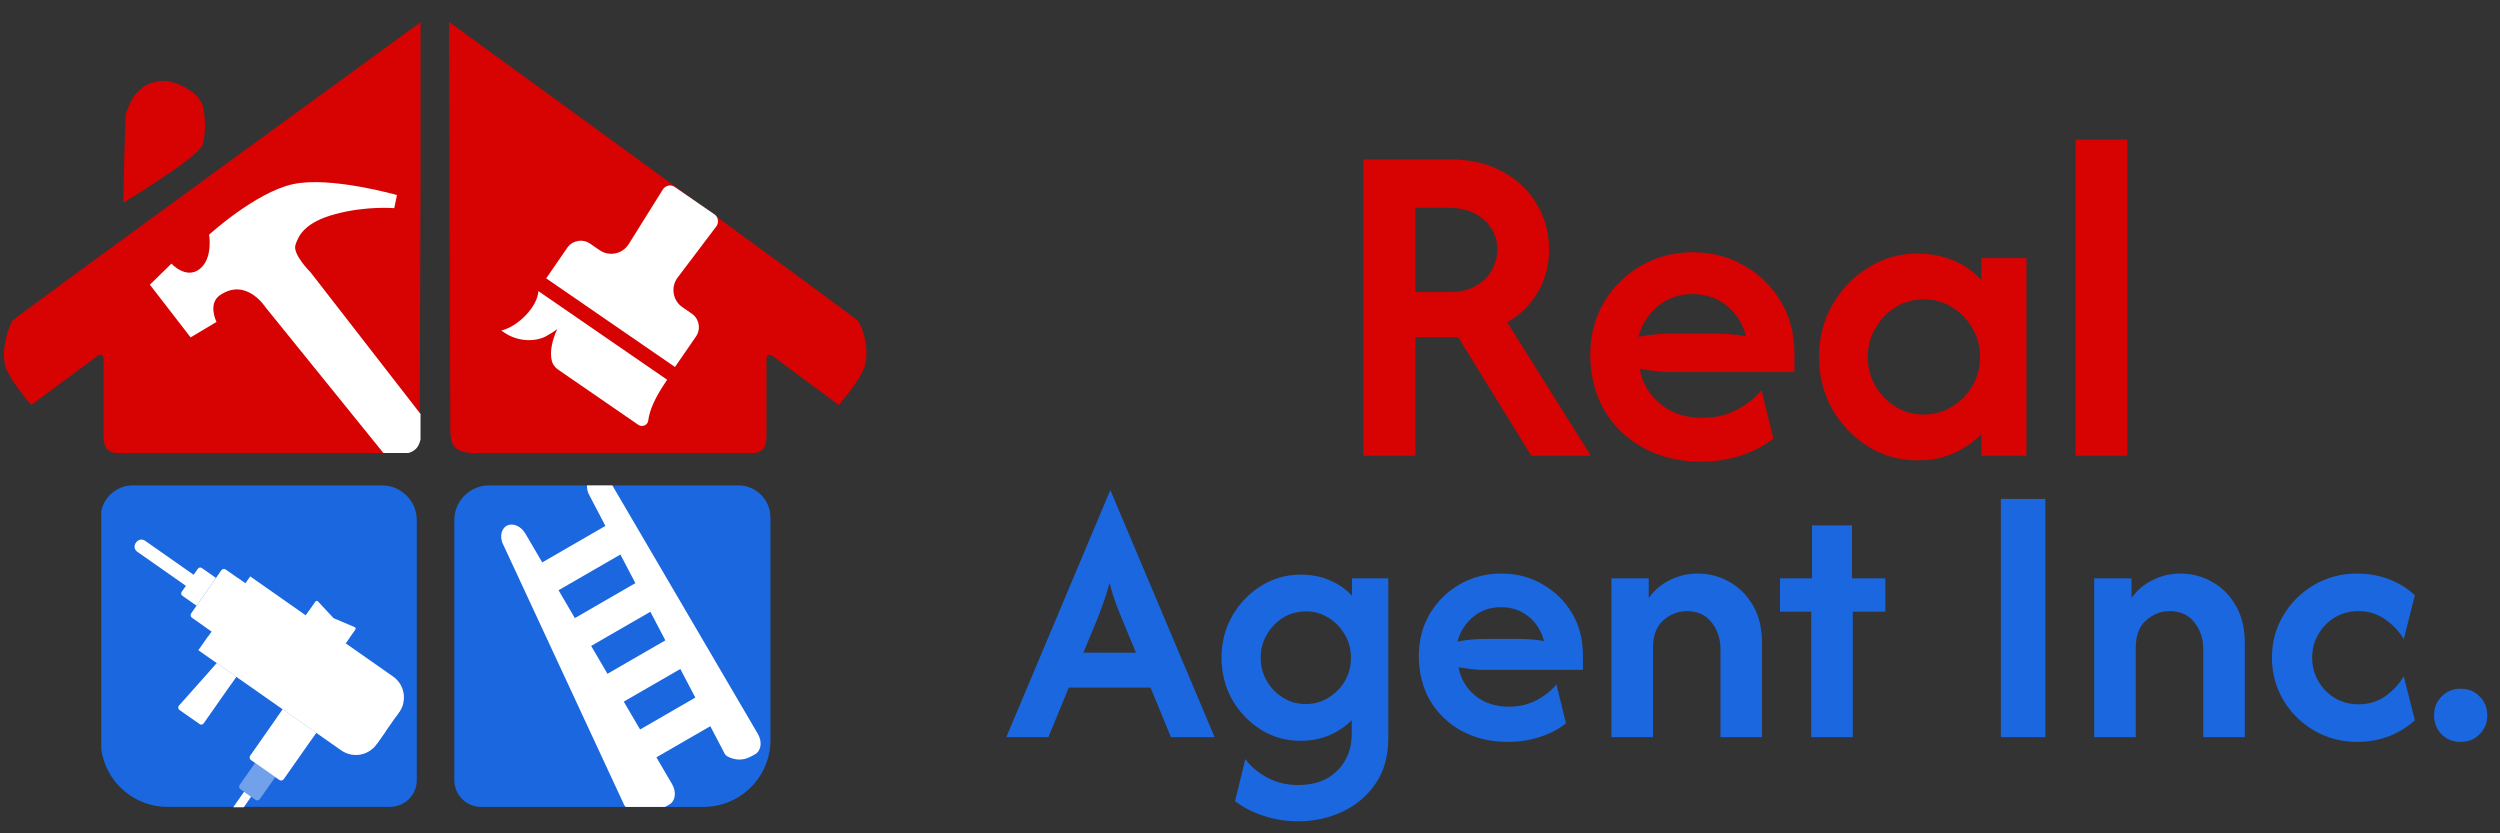
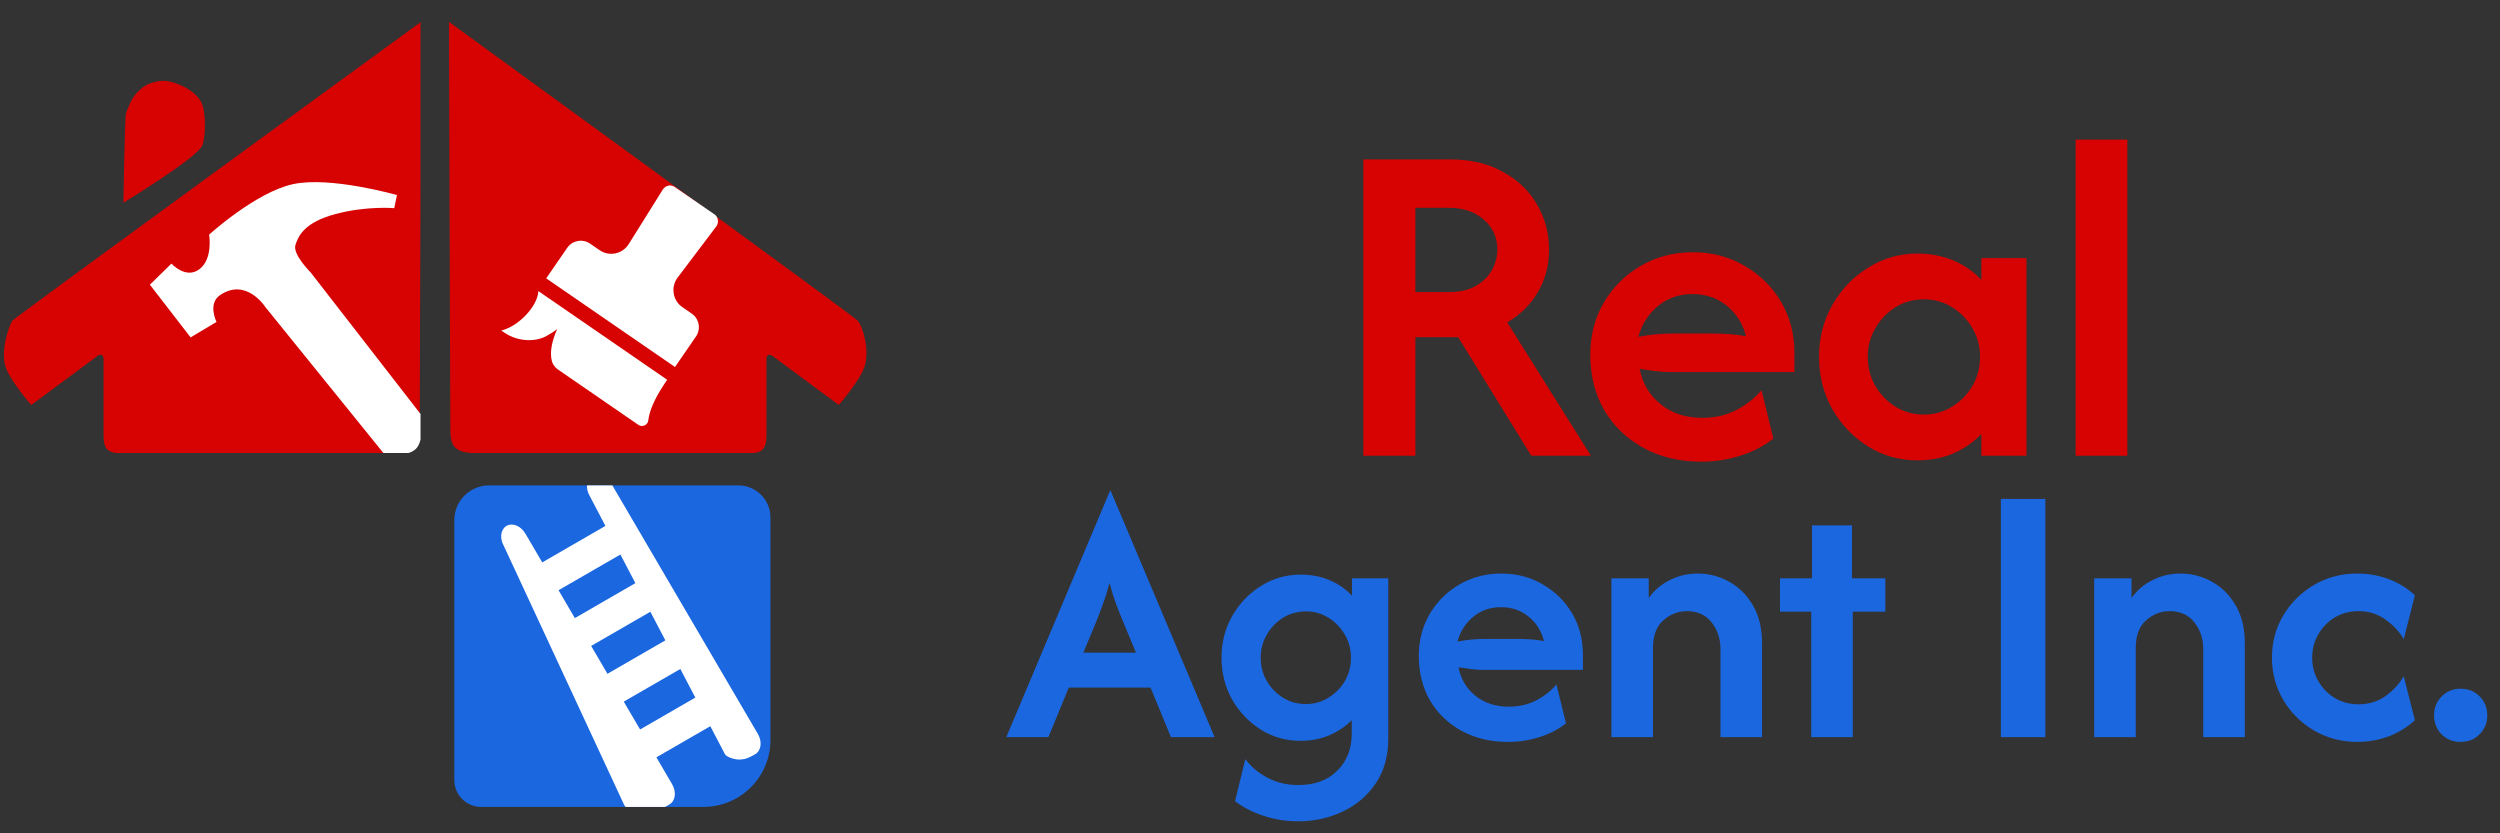
<svg xmlns="http://www.w3.org/2000/svg" width="192" height="64" viewBox="0 0 192 64" fill="none">
  <rect x="0" y="0" width="192" height="64" fill="#333333" stroke="none" />
  <path d="M104.706 35V12.241H111.331C112.933 12.241 114.298 12.561 115.428 13.202C116.574 13.825 117.451 14.668 118.058 15.73C118.665 16.776 118.968 17.922 118.968 19.17C118.968 20.367 118.682 21.454 118.109 22.432C117.552 23.393 116.768 24.168 115.757 24.758L122.18 35H117.603L111.989 25.896H108.701V35H104.706ZM108.701 22.432H111.255C112.115 22.432 112.815 22.272 113.354 21.951C113.911 21.631 114.324 21.218 114.594 20.712C114.863 20.206 114.998 19.692 114.998 19.17C114.998 18.242 114.653 17.475 113.961 16.868C113.27 16.262 112.368 15.958 111.255 15.958H108.701V22.432ZM130.655 35.455C128.986 35.455 127.503 35.101 126.205 34.393C124.923 33.685 123.92 32.716 123.195 31.485C122.487 30.237 122.133 28.83 122.133 27.262C122.133 25.761 122.479 24.421 123.17 23.241C123.878 22.044 124.831 21.1 126.028 20.409C127.225 19.718 128.548 19.372 129.998 19.372C131.482 19.372 132.805 19.718 133.968 20.409C135.148 21.083 136.084 22.002 136.775 23.165C137.466 24.328 137.812 25.652 137.812 27.135V28.577H128.38C127.958 28.577 127.545 28.552 127.14 28.501C126.736 28.45 126.331 28.391 125.927 28.324C126.129 29.42 126.66 30.322 127.52 31.03C128.38 31.738 129.458 32.092 130.757 32.092C131.718 32.092 132.586 31.89 133.361 31.485C134.137 31.08 134.777 30.575 135.283 29.968L136.194 33.685C135.435 34.275 134.584 34.713 133.639 35C132.695 35.303 131.701 35.455 130.655 35.455ZM125.825 25.871C126.685 25.702 127.537 25.618 128.38 25.618H131.642C132.097 25.618 132.527 25.635 132.931 25.669C133.336 25.702 133.724 25.753 134.095 25.82C133.842 24.843 133.344 24.059 132.603 23.469C131.878 22.878 131.001 22.584 129.973 22.584C128.961 22.584 128.084 22.887 127.343 23.494C126.601 24.101 126.095 24.893 125.825 25.871ZM147.262 35.354C145.879 35.354 144.615 35 143.469 34.292C142.322 33.567 141.403 32.606 140.712 31.409C140.038 30.195 139.701 28.863 139.701 27.413C139.701 25.964 140.038 24.64 140.712 23.443C141.403 22.23 142.322 21.268 143.469 20.561C144.615 19.835 145.879 19.473 147.262 19.473C148.257 19.473 149.175 19.65 150.018 20.004C150.861 20.358 151.578 20.855 152.168 21.496V19.827H155.632V35H152.168V33.331C151.578 33.955 150.861 34.452 150.018 34.823C149.175 35.177 148.257 35.354 147.262 35.354ZM147.742 31.839C148.552 31.839 149.277 31.637 149.917 31.232C150.575 30.828 151.097 30.296 151.485 29.639C151.873 28.965 152.067 28.223 152.067 27.413C152.067 26.604 151.873 25.871 151.485 25.213C151.097 24.539 150.575 24 149.917 23.595C149.277 23.19 148.56 22.988 147.768 22.988C146.958 22.988 146.225 23.19 145.568 23.595C144.927 24 144.413 24.539 144.025 25.213C143.637 25.871 143.443 26.604 143.443 27.413C143.443 28.223 143.637 28.965 144.025 29.639C144.413 30.296 144.927 30.828 145.568 31.232C146.225 31.637 146.95 31.839 147.742 31.839ZM159.408 35V10.723H163.378V35H159.408Z" fill="#D70202" />
  <path d="M77.285 56.612L85.253 37.686H85.294L93.283 56.612H89.929L88.364 52.81H82.082L80.517 56.612H77.285ZM83.2 50.127H87.246L86.29 47.83C86.087 47.342 85.897 46.868 85.721 46.407C85.545 45.933 85.375 45.384 85.213 44.76C85.05 45.384 84.881 45.926 84.704 46.387C84.542 46.847 84.359 47.329 84.156 47.83L83.2 50.127ZM99.709 63.076C98.76 63.076 97.865 62.934 97.025 62.649C96.199 62.378 95.474 62.006 94.85 61.531L95.643 58.299C96.077 58.882 96.639 59.356 97.33 59.722C98.035 60.102 98.828 60.291 99.709 60.291C100.983 60.291 101.985 59.919 102.717 59.173C103.449 58.441 103.815 57.493 103.815 56.327V55.311C103.327 55.799 102.751 56.185 102.087 56.469C101.423 56.754 100.691 56.896 99.892 56.896C98.78 56.896 97.764 56.612 96.842 56.043C95.921 55.46 95.182 54.687 94.626 53.725C94.084 52.749 93.813 51.679 93.813 50.513C93.813 49.348 94.084 48.284 94.626 47.322C95.182 46.346 95.921 45.574 96.842 45.004C97.764 44.422 98.78 44.13 99.892 44.13C100.691 44.13 101.43 44.273 102.107 44.557C102.785 44.842 103.361 45.242 103.835 45.757V44.415H106.62V56.734C106.62 58.062 106.302 59.2 105.665 60.149C105.028 61.098 104.181 61.823 103.124 62.324C102.067 62.825 100.928 63.076 99.709 63.076ZM100.278 54.071C100.928 54.071 101.511 53.908 102.026 53.583C102.555 53.258 102.975 52.831 103.286 52.302C103.598 51.76 103.754 51.164 103.754 50.513C103.754 49.863 103.598 49.273 103.286 48.745C102.975 48.203 102.555 47.769 102.026 47.444C101.511 47.118 100.935 46.956 100.298 46.956C99.648 46.956 99.058 47.118 98.53 47.444C98.015 47.769 97.601 48.203 97.29 48.745C96.978 49.273 96.822 49.863 96.822 50.513C96.822 51.164 96.978 51.76 97.29 52.302C97.601 52.831 98.015 53.258 98.53 53.583C99.058 53.908 99.641 54.071 100.278 54.071ZM115.815 56.978C114.473 56.978 113.281 56.693 112.237 56.124C111.207 55.555 110.401 54.776 109.818 53.786C109.249 52.783 108.964 51.652 108.964 50.391C108.964 49.185 109.242 48.108 109.798 47.159C110.367 46.197 111.133 45.438 112.095 44.882C113.057 44.327 114.121 44.049 115.286 44.049C116.479 44.049 117.543 44.327 118.478 44.882C119.427 45.425 120.179 46.163 120.734 47.098C121.29 48.033 121.568 49.097 121.568 50.29V51.448H113.985C113.647 51.448 113.315 51.428 112.989 51.387C112.664 51.347 112.339 51.299 112.014 51.245C112.176 52.126 112.603 52.851 113.294 53.42C113.985 53.989 114.853 54.274 115.896 54.274C116.669 54.274 117.367 54.111 117.99 53.786C118.613 53.461 119.128 53.054 119.535 52.566L120.267 55.555C119.657 56.029 118.973 56.381 118.214 56.612C117.455 56.856 116.655 56.978 115.815 56.978ZM111.932 49.273C112.623 49.138 113.308 49.07 113.985 49.07H116.608C116.974 49.07 117.319 49.084 117.645 49.111C117.97 49.138 118.281 49.178 118.58 49.233C118.376 48.447 117.977 47.816 117.38 47.342C116.797 46.868 116.093 46.631 115.266 46.631C114.453 46.631 113.748 46.875 113.152 47.362C112.556 47.85 112.149 48.487 111.932 49.273ZM123.757 56.612V44.415H126.623V45.919C127.07 45.309 127.619 44.849 128.27 44.537C128.92 44.212 129.625 44.049 130.384 44.049C131.251 44.049 132.058 44.259 132.803 44.679C133.562 45.099 134.172 45.709 134.633 46.509C135.093 47.295 135.324 48.257 135.324 49.395V56.612H132.132V49.822C132.132 49.063 131.909 48.392 131.461 47.81C131.014 47.227 130.377 46.936 129.551 46.936C128.873 46.936 128.27 47.173 127.741 47.647C127.213 48.108 126.949 48.812 126.949 49.761V56.612H123.757ZM139.102 56.612V46.976H136.703V44.415H139.163V40.349H142.232V44.415H144.794V46.976H142.293V56.612H139.102ZM153.667 56.612V38.316H157.083V56.612H153.667ZM160.834 56.612V44.415H163.7V45.919C164.147 45.309 164.696 44.849 165.347 44.537C165.997 44.212 166.702 44.049 167.461 44.049C168.328 44.049 169.135 44.259 169.88 44.679C170.639 45.099 171.249 45.709 171.709 46.509C172.17 47.295 172.401 48.257 172.401 49.395V56.612H169.209V49.822C169.209 49.063 168.985 48.392 168.538 47.81C168.091 47.227 167.454 46.936 166.627 46.936C165.95 46.936 165.347 47.173 164.818 47.647C164.29 48.108 164.025 48.812 164.025 49.761V56.612H160.834ZM181.031 56.978C179.824 56.978 178.72 56.686 177.717 56.104C176.728 55.521 175.942 54.742 175.359 53.766C174.776 52.776 174.485 51.692 174.485 50.513C174.485 49.321 174.776 48.237 175.359 47.261C175.942 46.285 176.728 45.506 177.717 44.923C178.72 44.34 179.824 44.049 181.031 44.049C181.884 44.049 182.691 44.191 183.45 44.476C184.209 44.76 184.879 45.174 185.462 45.716L184.608 49.09C184.27 48.508 183.802 48.006 183.206 47.586C182.609 47.152 181.918 46.936 181.132 46.936C180.455 46.936 179.845 47.098 179.303 47.423C178.774 47.749 178.354 48.182 178.042 48.724C177.731 49.253 177.575 49.849 177.575 50.513C177.575 51.164 177.731 51.76 178.042 52.302C178.354 52.844 178.774 53.278 179.303 53.603C179.845 53.928 180.455 54.091 181.132 54.091C181.918 54.091 182.609 53.881 183.206 53.461C183.802 53.027 184.27 52.519 184.608 51.936L185.462 55.311C184.879 55.853 184.209 56.266 183.45 56.551C182.691 56.835 181.884 56.978 181.031 56.978ZM188.969 56.978C188.386 56.978 187.898 56.781 187.505 56.388C187.126 55.995 186.936 55.507 186.936 54.925C186.936 54.355 187.133 53.874 187.526 53.481C187.919 53.088 188.4 52.892 188.969 52.892C189.565 52.892 190.053 53.088 190.432 53.481C190.825 53.874 191.022 54.362 191.022 54.945C191.022 55.514 190.825 55.995 190.432 56.388C190.053 56.781 189.565 56.978 188.969 56.978Z" fill="#1B67E0" />
  <g clip-path="url(#clip0_866_3039)">
    <path d="M32.337 1.678L32.234 32.955C32.238 34.297 31.859 34.706 30.485 34.807H9.497C8.272 34.854 7.943 34.5 7.953 33.367V27.503C7.884 27.23 7.797 27.191 7.542 27.297L2.397 31.104C2.397 31.104 0.812 29.277 0.443 28.223C-0.01 26.931 0.733 24.898 0.957 24.622C1.181 24.346 32.337 1.678 32.337 1.678Z" fill="#D70202" />
    <path fill-rule="evenodd" clip-rule="evenodd" d="M23.859 20.922L32.32 31.824C32.32 31.824 32.619 33.644 32.011 34.396C31.404 35.147 29.542 34.91 29.542 34.91L20.386 23.592L23.859 20.922ZM20.386 23.592L23.859 20.922C23.859 20.922 22.451 19.531 22.691 18.807C22.93 18.083 23.392 17.075 25.774 16.437C28.158 15.798 30.279 15.987 30.279 15.987L30.486 14.98C30.486 14.98 25.388 13.523 22.515 14.14C19.643 14.758 16.061 18.02 16.061 18.02C16.061 18.02 16.374 19.862 15.325 20.668C14.277 21.474 13.168 20.245 13.168 20.245L11.51 21.864L14.639 25.913L16.627 24.723C16.627 24.723 15.939 23.336 16.881 22.681C18.91 21.273 20.386 23.592 20.386 23.592Z" fill="white" />
  </g>
  <g clip-path="url(#clip1_866_3039)">
    <path d="M34.48 1.678L34.583 32.955C34.579 34.297 34.959 34.706 36.332 34.807L57.321 34.807C58.546 34.854 58.874 34.5 58.864 33.367L58.864 27.503C58.934 27.23 59.02 27.191 59.276 27.297L64.42 31.104C64.42 31.104 66.005 29.277 66.375 28.223C66.828 26.931 66.272 25.066 65.86 24.622C65.449 24.177 34.48 1.678 34.48 1.678Z" fill="#D70202" />
    <g clip-path="url(#clip2_866_3039)">
      <path d="M51.839 28.186L53.452 25.843C53.846 25.271 53.7 24.48 53.127 24.086L52.398 23.584C51.67 23.082 51.501 22.045 52.029 21.334L55.024 17.373C55.221 17.087 55.166 16.666 54.88 16.468L51.809 14.354C51.522 14.157 51.127 14.23 50.912 14.542L48.281 18.754C47.805 19.501 46.802 19.731 46.047 19.212L45.319 18.71C44.746 18.316 43.955 18.462 43.561 19.034L41.948 21.377L51.839 28.186Z" fill="white" />
      <path d="M43.586 23.897L43.612 23.915L51.238 29.165C50.342 30.467 49.889 31.459 49.789 32.273C49.766 32.641 49.325 32.836 49.039 32.638L42.844 28.374C42.636 28.23 42.455 27.991 42.389 27.753C42.181 26.997 42.44 26.062 42.794 25.27C42.537 25.477 42.209 25.673 41.9 25.844C40.92 26.32 39.643 26.17 38.732 25.543L38.497 25.381C39.764 25.102 41.294 23.547 41.347 22.356L43.612 23.915" fill="white" />
    </g>
  </g>
  <g clip-path="url(#clip3_866_3039)">
    <path d="M7.729 39.746C7.729 38.382 8.835 37.277 10.198 37.277H29.335C30.812 37.277 32.01 38.474 32.01 39.952V59.912C32.01 61.048 31.089 61.969 29.953 61.969H12.873C10.032 61.969 7.729 59.666 7.729 56.825V39.746Z" fill="#1B67E0" />
    <path d="M14.681 45.268L10.542 42.367C10.329 42.218 10.277 41.924 10.427 41.711L10.477 41.639C10.627 41.426 10.92 41.375 11.133 41.524L15.272 44.425L14.681 45.268L14.681 45.268Z" fill="white" />
    <path opacity="0.44" d="M10.642 41.494C10.578 41.528 10.521 41.576 10.477 41.639L10.427 41.711C10.277 41.924 10.329 42.218 10.542 42.367L14.681 45.268L14.976 44.846L10.838 41.946C10.688 41.84 10.618 41.664 10.642 41.494Z" fill="white" />
    <path d="M26.435 49.571L23.369 47.422L24.224 46.201C24.269 46.138 24.359 46.129 24.415 46.182L25.618 47.474L27.243 48.165C27.313 48.199 27.335 48.287 27.291 48.35L26.435 49.571Z" fill="white" />
    <path opacity="0.54" d="M26.846 48.985L23.78 46.836L23.342 47.461L26.408 49.61L26.846 48.985Z" fill="white" />
-     <path d="M14.742 47.442L16.591 48.738L19.186 45.036L17.336 43.74C17.227 43.663 17.076 43.69 16.999 43.799L14.682 47.105C14.606 47.214 14.632 47.365 14.742 47.442Z" fill="white" />
    <path d="M14.006 45.756L15.093 46.518L16.587 44.386L15.5 43.624C15.402 43.555 15.267 43.579 15.198 43.677L13.953 45.454C13.884 45.552 13.908 45.687 14.006 45.756Z" fill="white" />
    <path d="M26.214 57.629L15.243 49.939L19.217 44.269L30.189 51.958C31.07 52.576 31.284 53.791 30.666 54.672L28.928 57.152C28.31 58.033 27.095 58.246 26.214 57.629Z" fill="white" />
-     <path opacity="0.31" d="M30.625 52.396C30.567 52.567 30.484 52.734 30.375 52.89L28.637 55.37C28.019 56.251 26.804 56.465 25.923 55.847L15.958 48.863L15.217 49.921L26.188 57.611C27.069 58.228 28.284 58.015 28.902 57.133L30.64 54.654C31.129 53.956 31.096 53.05 30.625 52.396Z" fill="white" />
    <path d="M15.332 55.612L13.778 54.523C13.67 54.447 13.652 54.294 13.74 54.195L16.65 50.926L18.15 51.977L15.64 55.558C15.57 55.658 15.432 55.682 15.332 55.612Z" fill="white" />
    <path d="M21.45 59.9L19.274 58.375C19.164 58.297 19.137 58.145 19.215 58.034L21.71 54.473L24.288 56.279L21.792 59.84C21.714 59.951 21.561 59.978 21.45 59.9Z" fill="white" />
    <path opacity="0.38" d="M19.627 61.426L18.464 60.611C18.357 60.536 18.331 60.389 18.406 60.282L19.589 58.595L21.138 59.68L19.955 61.368C19.88 61.475 19.733 61.501 19.627 61.426Z" fill="white" />
    <path d="M26.889 51.836C26.699 52.106 26.793 52.499 27.098 52.713L30.411 55.035L30.666 54.671C30.819 54.453 30.921 54.215 30.974 53.97L27.784 51.734C27.479 51.52 27.078 51.566 26.889 51.836Z" fill="white" />
    <path d="M25.416 53.936C25.227 54.206 25.321 54.599 25.626 54.813L28.939 57.135L29.625 56.156L26.312 53.834C26.007 53.62 25.606 53.666 25.416 53.936Z" fill="white" />
-     <path d="M21.836 48.513L19.492 46.87C19.326 46.754 19.286 46.525 19.402 46.358C19.519 46.192 19.748 46.152 19.914 46.268L22.258 47.911C22.424 48.027 22.464 48.256 22.348 48.423C22.231 48.589 22.002 48.629 21.836 48.513Z" fill="white" />
    <path d="M21.089 49.579L18.745 47.937C18.579 47.82 18.539 47.591 18.655 47.425C18.772 47.258 19.001 47.218 19.167 47.335L21.511 48.977C21.677 49.094 21.717 49.323 21.601 49.489C21.484 49.655 21.255 49.696 21.089 49.579Z" fill="white" />
    <path d="M20.342 50.645L17.998 49.002C17.832 48.886 17.792 48.657 17.908 48.49C18.025 48.324 18.254 48.284 18.42 48.4L20.764 50.043C20.93 50.159 20.97 50.389 20.854 50.555C20.737 50.721 20.508 50.761 20.342 50.645Z" fill="white" />
    <path d="M19.288 61.189L18.745 60.808L16.224 64.405L16.767 64.786L19.288 61.189Z" fill="white" />
    <path opacity="0.38" d="M24.288 56.279L21.71 54.473L21.256 55.121L23.833 56.927L24.288 56.279Z" fill="white" />
    <path opacity="0.54" d="M18.846 44.798L18.252 44.382L15.658 48.084L16.252 48.5L18.846 44.798Z" fill="white" />
    <g opacity="0.38">
      <path d="M18.15 51.976L16.651 50.926L16.121 51.521L17.696 52.625L18.15 51.976Z" fill="white" />
    </g>
  </g>
  <g clip-path="url(#clip4_866_3039)">
    <path d="M59.172 39.746C59.172 38.382 58.067 37.277 56.703 37.277H37.566C36.089 37.277 34.891 38.474 34.891 39.952V59.912C34.891 61.048 35.812 61.97 36.949 61.97H54.028C56.869 61.97 59.172 59.666 59.172 56.825V39.746Z" fill="#1B67E0" />
    <path d="M56.015 54.927L49.629 58.614C49.417 58.736 49.149 58.74 48.883 58.625C48.617 58.511 48.375 58.286 48.211 58.002C48.047 57.717 47.973 57.395 48.007 57.108C48.04 56.82 48.178 56.59 48.39 56.468L54.776 52.78C54.988 52.658 55.256 52.654 55.522 52.769C55.788 52.883 56.03 53.108 56.194 53.392C56.358 53.677 56.432 53.999 56.398 54.286C56.365 54.574 56.227 54.804 56.015 54.927ZM53.537 50.634L47.151 54.321C46.939 54.444 46.67 54.448 46.404 54.333C46.139 54.218 45.897 53.994 45.733 53.709C45.568 53.424 45.495 53.103 45.528 52.815C45.562 52.527 45.7 52.297 45.911 52.175L52.298 48.488C52.51 48.365 52.778 48.361 53.044 48.476C53.31 48.591 53.551 48.815 53.716 49.1C53.88 49.385 53.953 49.706 53.92 49.994C53.886 50.281 53.749 50.512 53.537 50.634ZM51.059 46.341L44.672 50.029C44.46 50.151 44.192 50.155 43.926 50.04C43.66 49.925 43.419 49.701 43.254 49.416C43.09 49.132 43.016 48.81 43.05 48.523C43.083 48.235 43.221 48.005 43.433 47.882L49.819 44.195C50.031 44.073 50.3 44.069 50.565 44.183C50.831 44.298 51.073 44.523 51.237 44.807C51.402 45.092 51.475 45.413 51.442 45.701C51.408 45.989 51.27 46.219 51.059 46.341ZM48.58 42.049L42.194 45.736C41.982 45.858 41.714 45.862 41.448 45.748C41.182 45.633 40.94 45.408 40.776 45.124C40.611 44.839 40.538 44.518 40.572 44.23C40.605 43.942 40.743 43.712 40.955 43.59L47.341 39.902C47.553 39.78 47.821 39.776 48.087 39.891C48.353 40.006 48.595 40.23 48.759 40.515C48.923 40.799 48.997 41.121 48.963 41.408C48.93 41.696 48.792 41.926 48.58 42.049Z" fill="white" />
    <path d="M58.007 57.918C57.789 58.046 57.315 58.312 57.016 58.312C56.667 58.412 55.841 58.202 55.675 57.918L45.287 38.083C45.121 37.799 45.048 37.477 45.086 37.186C45.122 36.895 45.266 36.659 45.484 36.532C45.703 36.404 45.978 36.394 46.25 36.504C46.522 36.614 46.768 36.835 46.934 37.119L58.205 56.367C58.371 56.651 58.443 56.973 58.406 57.264C58.369 57.555 58.226 57.791 58.007 57.918ZM51.42 61.775C51.202 61.903 49.34 62.996 49.068 62.886C48.796 62.776 48.103 62.103 47.937 61.82L38.7 41.94C38.534 41.657 38.462 41.334 38.498 41.043C38.535 40.752 38.679 40.517 38.897 40.389C39.116 40.261 39.391 40.251 39.663 40.361C39.935 40.471 40.181 40.692 40.347 40.976L51.618 60.224C51.784 60.508 51.856 60.83 51.819 61.121C51.782 61.412 51.639 61.648 51.42 61.775Z" fill="white" />
  </g>
  <path d="M15.547 11.143C15.24 12.069 9.477 15.568 9.477 15.568C9.477 15.568 9.581 8.88 9.683 8.674C9.784 8.469 10.031 7.622 10.506 7.131C10.932 6.69 11.251 6.466 11.843 6.308C12.585 6.109 13.087 6.224 13.798 6.514C14.642 6.857 15.341 7.44 15.547 8.057C15.753 8.674 15.854 10.218 15.547 11.143Z" fill="#D70202" />
  <defs>
    <clipPath id="clip0_866_3039">
      <rect width="32.296" height="34.788" fill="white" />
    </clipPath>
    <clipPath id="clip1_866_3039">
      <rect width="32.296" height="34.788" fill="white" transform="translate(34.489)" />
    </clipPath>
    <clipPath id="clip2_866_3039">
      <rect width="18.328" height="18.328" fill="white" transform="translate(50.5 35.704) rotate(-145.455)" />
    </clipPath>
    <clipPath id="clip3_866_3039">
-       <rect width="24.322" height="24.72" fill="white" transform="translate(7.775 37.28)" />
-     </clipPath>
+       </clipPath>
    <clipPath id="clip4_866_3039">
      <rect width="24.282" height="24.692" fill="white" transform="translate(34.887 37.28)" />
    </clipPath>
  </defs>
</svg>